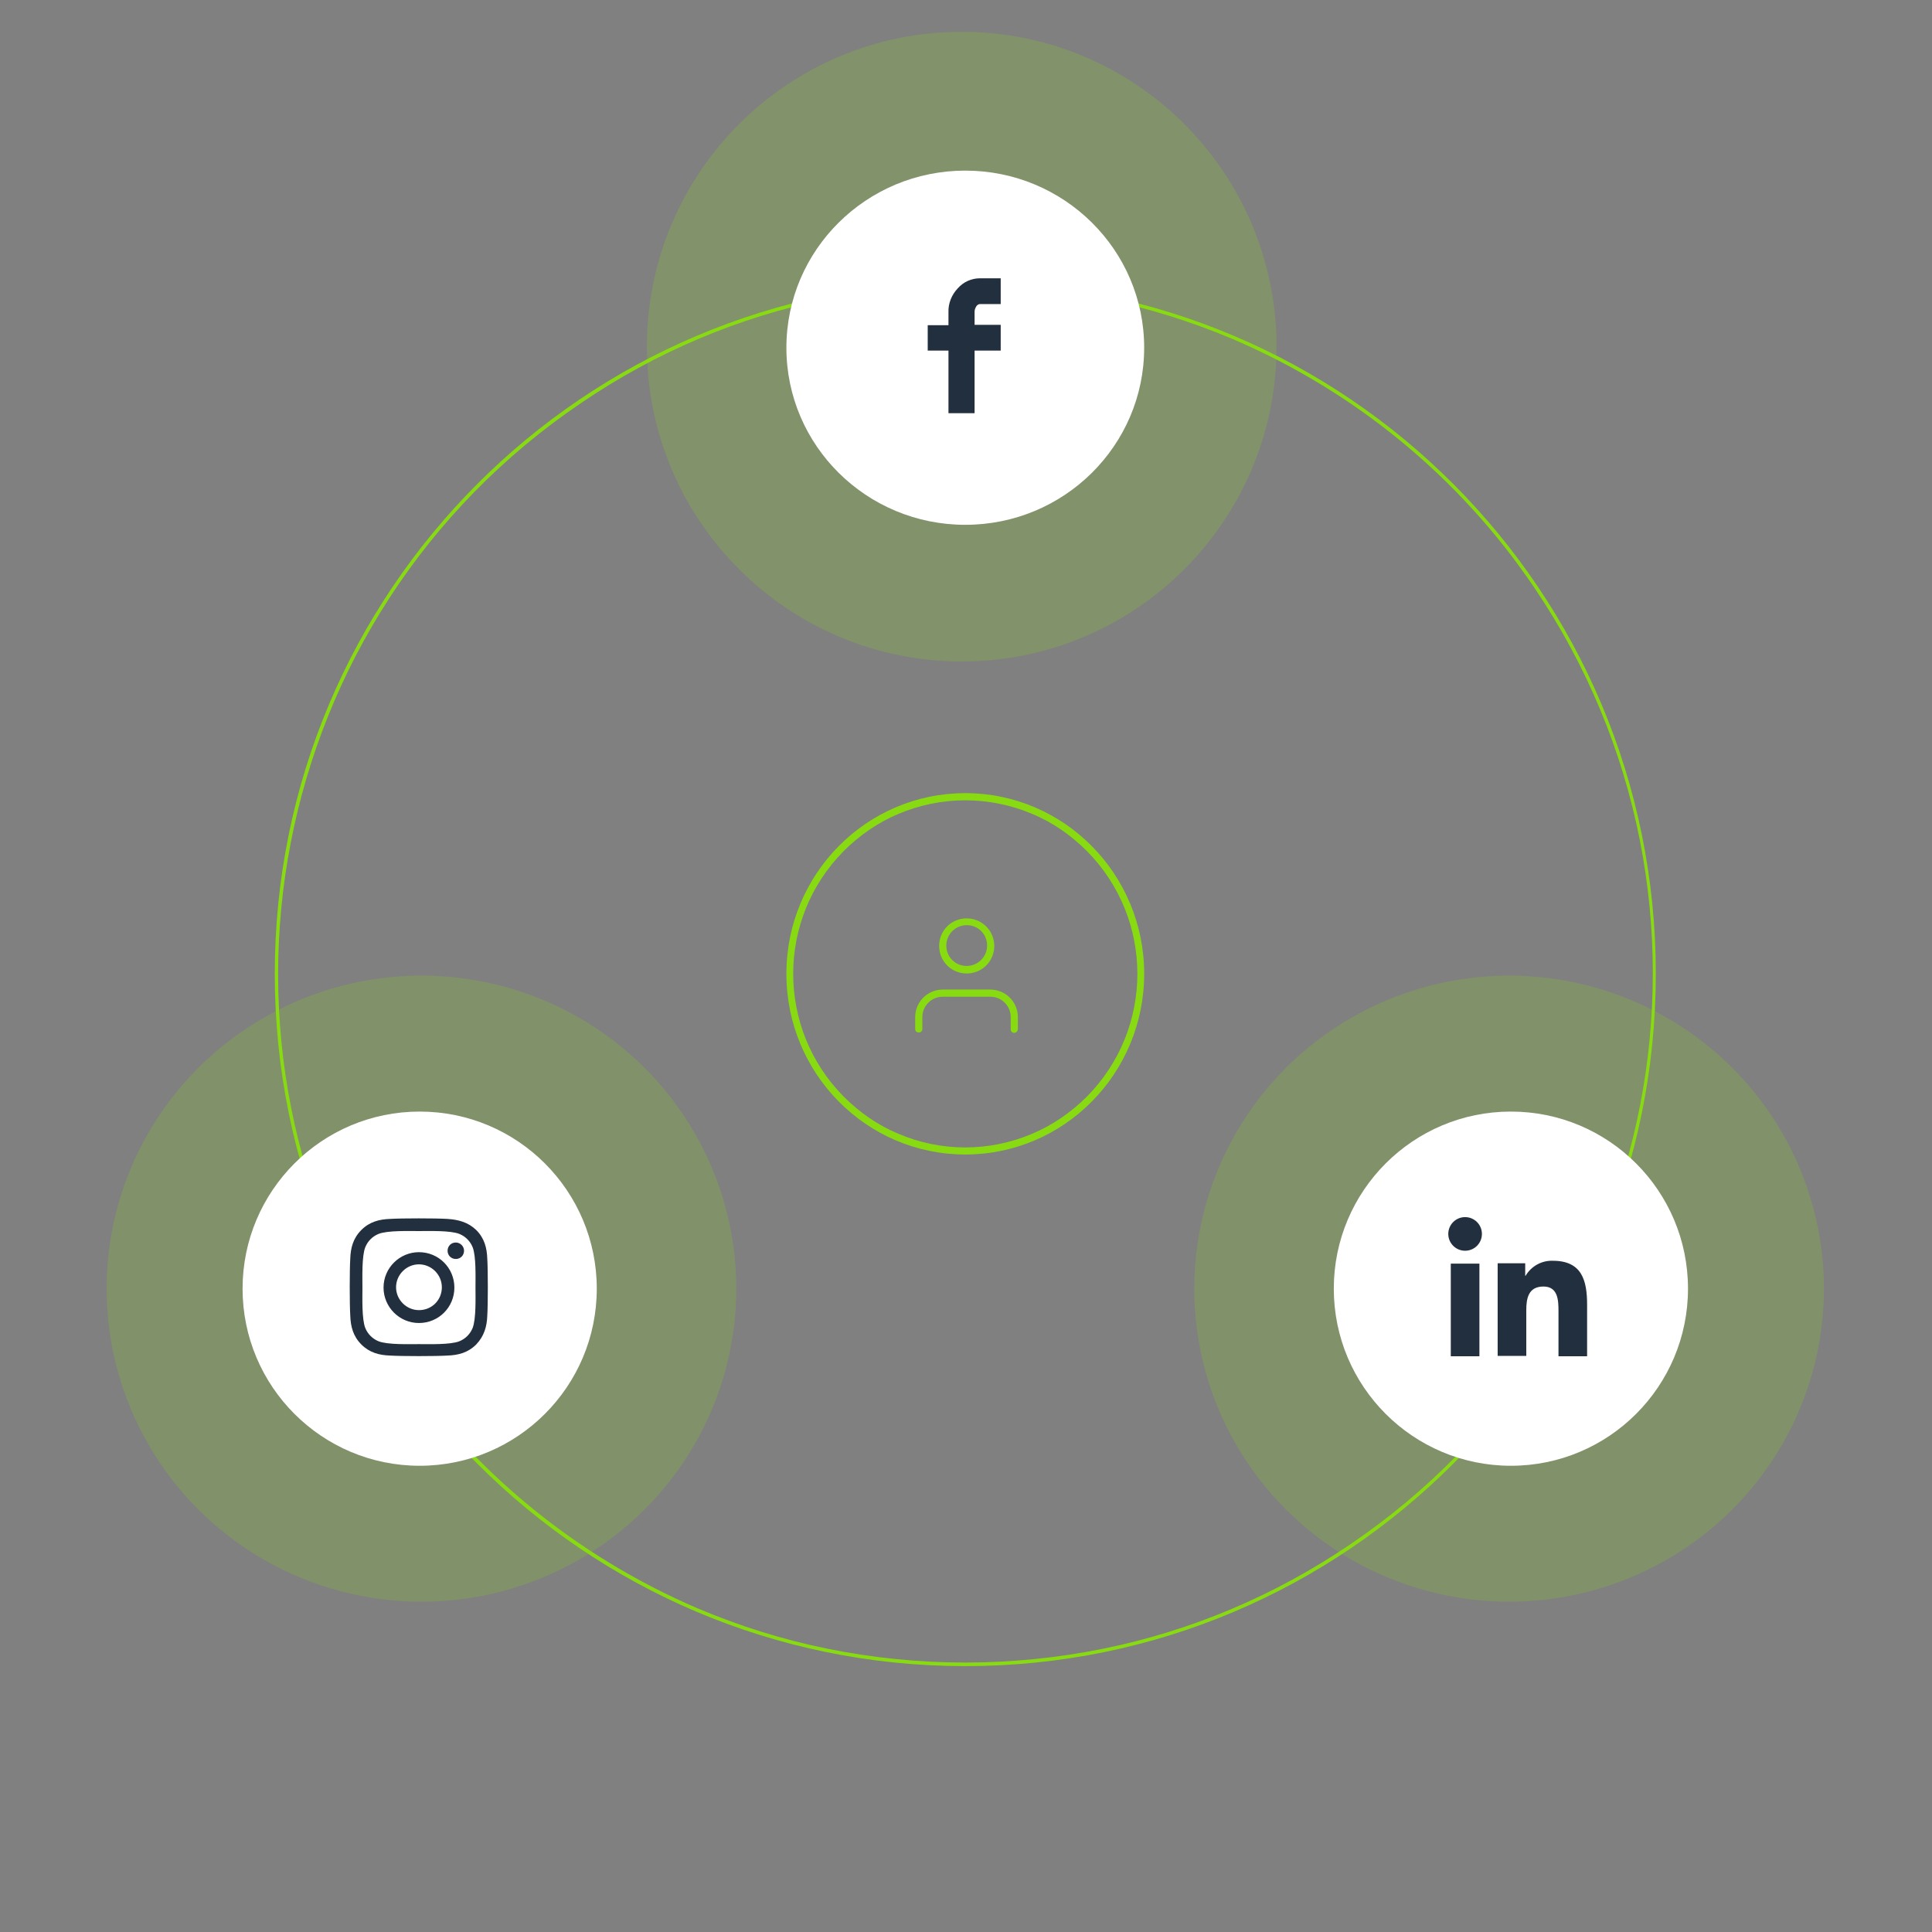
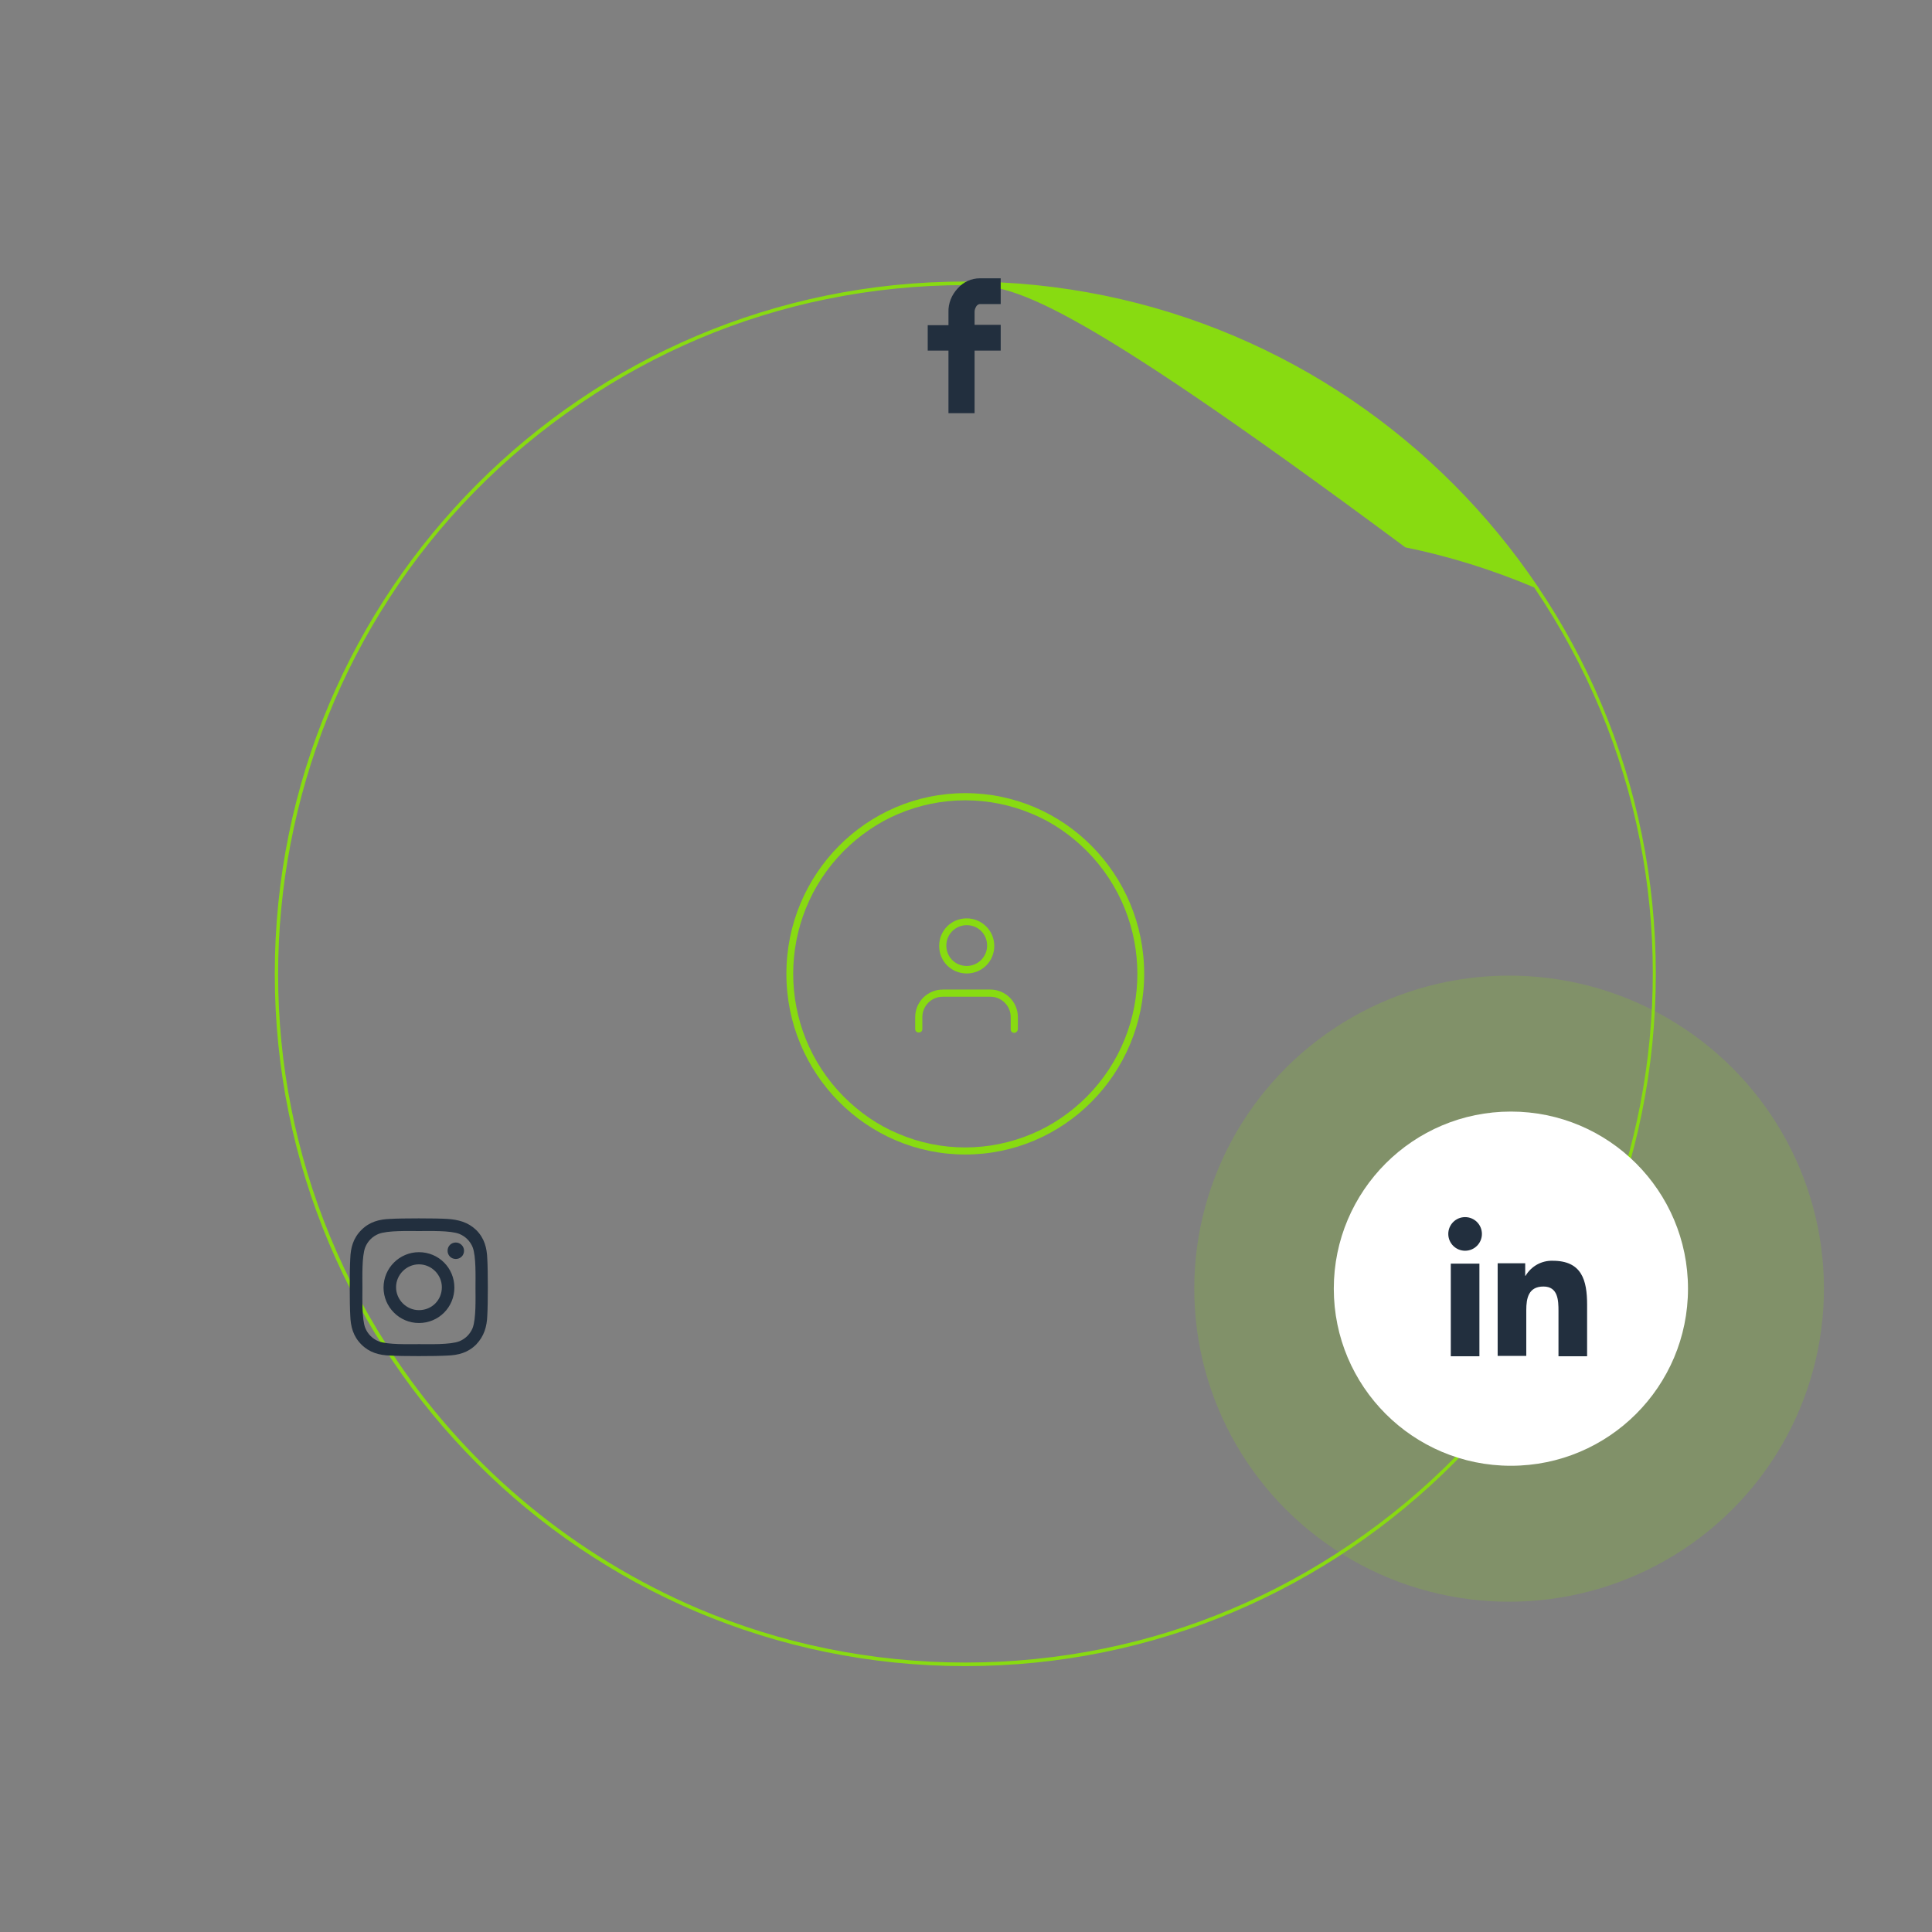
<svg xmlns="http://www.w3.org/2000/svg" xmlns:xlink="http://www.w3.org/1999/xlink" version="1.1" id="Capa_3" x="0px" y="0px" viewBox="0 0 540 540" style="enable-background:new 0 0 540 540;" xml:space="preserve">
  <rect x="0" y="0" width="540" height="540" fill="#808080" stroke="none" />
  <style type="text/css">
	.st0{fill:#88DB11;}
	.st1{opacity:0.2;fill:#88DB11;enable-background:new    ;}
	.st2{fill:#FFFFFF;}
	.st3{opacity:0.198;fill:#88DB11;enable-background:new    ;}
	.st4{fill:#222F3E;}
	.st5{clip-path:url(#SVGID_00000178886207584863796020000016979457740401175946_);}
	.st6{clip-path:url(#SVGID_00000059271946651337111490000004294645977618741178_);}
	.st7{clip-path:url(#SVGID_00000026152631260150239800000003457456744220769711_);}
</style>
  <g id="Grupo_51" transform="translate(-240 -4252.213)">
-     <path id="Elipse_27_00000046299215449414213990000014594085181961795478_" class="st0" d="M509.8,4331.9c-13,0-26,1.3-38.7,3.9   c-24.6,5-47.9,14.9-68.6,29c-88.2,59.6-111.3,179.5-51.6,267.6c20.8,30.8,50.1,54.8,84.2,69.4c11.6,4.9,23.7,8.7,36,11.2   c25.5,5.2,51.9,5.2,77.4,0c24.6-5,47.9-14.9,68.7-29c88.2-59.6,111.3-179.5,51.6-267.6c-20.8-30.8-50.1-54.8-84.2-69.4   c-11.6-4.9-23.7-8.7-36-11.2C535.8,4333.2,522.8,4331.9,509.8,4331.9 M509.8,4330.9c106.6,0,193,86.6,193,193.5   c0,106.9-86.4,193.5-193,193.5s-193-86.6-193-193.5C316.8,4417.5,403.2,4330.9,509.8,4330.9z" />
+     <path id="Elipse_27_00000046299215449414213990000014594085181961795478_" class="st0" d="M509.8,4331.9c-13,0-26,1.3-38.7,3.9   c-24.6,5-47.9,14.9-68.6,29c-88.2,59.6-111.3,179.5-51.6,267.6c20.8,30.8,50.1,54.8,84.2,69.4c11.6,4.9,23.7,8.7,36,11.2   c25.5,5.2,51.9,5.2,77.4,0c24.6-5,47.9-14.9,68.7-29c88.2-59.6,111.3-179.5,51.6-267.6c-11.6-4.9-23.7-8.7-36-11.2C535.8,4333.2,522.8,4331.9,509.8,4331.9 M509.8,4330.9c106.6,0,193,86.6,193,193.5   c0,106.9-86.4,193.5-193,193.5s-193-86.6-193-193.5C316.8,4417.5,403.2,4330.9,509.8,4330.9z" />
    <path id="Elipse_31_00000170245596677012497920000016423938863942927522_" class="st0" d="M509.8,4475.9c-6.4,0-12.8,1.3-18.7,3.8   c-5.7,2.4-10.9,6-15.3,10.4c-18.8,19-18.8,49.6,0,68.6c4.4,4.4,9.5,8,15.3,10.4c11.9,5.1,25.4,5.1,37.4,0c5.7-2.4,10.9-6,15.3-10.4   c18.8-19,18.8-49.6,0-68.6c-4.4-4.4-9.5-8-15.3-10.4C522.6,4477.2,516.2,4475.9,509.8,4475.9 M509.8,4473.9c27.6,0,50,22.6,50,50.5   c0,27.9-22.4,50.5-50,50.5c-27.6,0-50-22.6-50-50.5C459.8,4496.5,482.2,4473.9,509.8,4473.9z" />
    <ellipse id="Elipse_23_00000086672911511851198210000006016900674781248680_" class="st1" cx="661.8" cy="4612.4" rx="88" ry="87.5" />
-     <ellipse id="Elipse_22_00000162311365526279761800000015543550069619709061_" class="st1" cx="357.8" cy="4612.4" rx="88" ry="87.5" />
-     <circle id="Elipse_28_00000124151879407213696580000018322102362368968106_" class="st2" cx="357.3" cy="4612.4" r="49.5" />
    <circle id="Elipse_29_00000150790399701731981030000008253081826297387675_" class="st2" cx="662.3" cy="4612.4" r="49.5" />
-     <path id="Trazado_24_00000129894235316608861880000007618023692956978574_" class="st3" d="M508.8,4261.1c48.6,0,88,39.4,88,88   s-39.4,88-88,88s-88-39.4-88-88c0,0,0,0,0,0C420.8,4300.5,460.2,4261.1,508.8,4261.1z" />
    <path id="Icon_awesome-linkedin-in_00000147916768419788673150000005306158616989924796_" class="st4" d="M653.5,4631.3h-8v-25.9h8   V4631.3z M649.5,4601.8c-2.6,0-4.7-2.1-4.7-4.7c0-2.6,2.1-4.7,4.7-4.7c2.6,0,4.7,2.1,4.7,4.7   C654.2,4599.7,652.1,4601.8,649.5,4601.8z M683.6,4631.3h-8v-12.6c0-3-0.1-6.9-4.2-6.9c-4.2,0-4.8,3.3-4.8,6.6v12.8h-8v-25.9h7.7   v3.5h0.1c1.6-2.7,4.5-4.3,7.6-4.2c8.1,0,9.6,5.4,9.6,12.3L683.6,4631.3L683.6,4631.3z" />
    <path id="Icon_awesome-instagram_00000037664920104744260430000007343954403063302277_" class="st4" d="M357.1,4602.2   c-5.4,0-9.9,4.4-9.9,9.9c0,5.4,4.4,9.9,9.9,9.9s9.9-4.4,9.9-9.9c0,0,0,0,0,0C367,4606.6,362.6,4602.2,357.1,4602.2   C357.1,4602.2,357.1,4602.2,357.1,4602.2z M357.1,4618.4c-3.5,0-6.4-2.9-6.4-6.4c0-3.5,2.9-6.4,6.4-6.4s6.4,2.9,6.4,6.4l0,0   C363.5,4615.6,360.7,4618.4,357.1,4618.4L357.1,4618.4z M369.7,4601.8c0,1.3-1,2.3-2.3,2.3s-2.3-1-2.3-2.3c0-1.3,1-2.3,2.3-2.3l0,0   C368.6,4599.5,369.7,4600.5,369.7,4601.8C369.7,4601.8,369.7,4601.8,369.7,4601.8z M376.2,4604.1c-0.1-3.1-0.8-5.8-3.1-8.1   c-2.3-2.2-5-2.9-8.1-3.1c-3.2-0.2-12.7-0.2-15.9,0c-3.1,0.1-5.8,0.8-8.1,3.1c-2.3,2.3-3,5-3.1,8c-0.2,3.2-0.2,12.7,0,15.9   c0.1,3.1,0.8,5.8,3.1,8.1s5,3,8.1,3.1c3.2,0.2,12.7,0.2,15.9,0c3.1-0.1,5.8-0.8,8.1-3.1c2.2-2.3,3-5,3.1-8.1   C376.4,4616.8,376.4,4607.3,376.2,4604.1L376.2,4604.1z M372.1,4623.4c-0.7,1.7-2,3-3.7,3.7c-2.5,1-8.5,0.8-11.3,0.8   c-2.8,0-8.8,0.2-11.3-0.8c-1.7-0.7-3-2-3.7-3.7c-1-2.5-0.8-8.5-0.8-11.3s-0.2-8.8,0.8-11.3c0.7-1.7,2-3,3.7-3.7   c2.5-1,8.5-0.8,11.3-0.8s8.8-0.2,11.3,0.8c1.7,0.7,3,2,3.7,3.7c1,2.5,0.8,8.5,0.8,11.3S373.1,4620.8,372.1,4623.4z" />
    <g>
      <defs>
        <rect id="SVGID_1_" x="270.8" y="4367.9" width="145" height="145" />
      </defs>
      <clipPath id="SVGID_00000072279327477123240240000000419612652879938745_">
        <use xlink:href="#SVGID_1_" style="overflow:visible;" />
      </clipPath>
      <g id="Enmascarar_grupo_3_00000021094961925724371620000017360951028601677204_" transform="translate(240.873 4359.387)" style="clip-path:url(#SVGID_00000072279327477123240240000000419612652879938745_);">
        <path id="Elipse_24_00000109750502452503491980000016154294731104528056_" class="st2" d="M281.4-0.5c-12,0-24,1.2-35.8,3.6     c-22.7,4.7-44.3,13.7-63.5,26.7c-28.5,19.3-50.9,46.4-64.3,78.1c-4.5,10.7-8,21.9-10.3,33.3c-4.8,23.6-4.8,47.9,0,71.5     c4.6,22.7,13.7,44.3,26.7,63.5c19.3,28.5,46.4,50.9,78.1,64.3c10.7,4.5,21.9,8,33.3,10.3c23.6,4.8,47.9,4.8,71.5,0     c22.7-4.6,44.3-13.7,63.5-26.7c28.5-19.3,50.9-46.4,64.3-78.1c4.5-10.7,8-21.9,10.3-33.3c4.8-23.6,4.8-47.9,0-71.5     c-4.6-22.7-13.7-44.3-26.7-63.5c-19.3-28.5-46.4-50.9-78.1-64.3c-10.7-4.5-21.9-8-33.3-10.3C305.4,0.7,293.5-0.5,281.4-0.5      M281.4-1.5C380-1.5,459.9,78.4,459.9,177S380,355.5,281.4,355.5S102.9,275.6,102.9,177S182.9-1.5,281.4-1.5z" />
      </g>
    </g>
    <g>
      <defs>
        <rect id="SVGID_00000034076660835224950890000004428845488987282845_" x="444.9" y="4642.1" transform="matrix(0.866 -0.5 0.5 0.866 -2287.967 890.313)" width="145" height="145" />
      </defs>
      <clipPath id="SVGID_00000182514309724078524420000009882606981751224234_">
        <use xlink:href="#SVGID_00000034076660835224950890000004428845488987282845_" style="overflow:visible;" />
      </clipPath>
      <g id="Enmascarar_grupo_5_00000078731264465749964350000005923443428574436532_" transform="translate(461.012 4804.699) rotate(-120)" style="clip-path:url(#SVGID_00000182514309724078524420000009882606981751224234_);">
        <path id="Elipse_26_00000114034924723015824500000001087623030198731145_" class="st2" d="M228.9,12.5c-12,0-24,1.2-35.8,3.6     c-22.7,4.6-44.2,13.7-63.4,26.7C101.2,62,78.9,89.1,65.4,120.8c-4.5,10.7-8,21.9-10.3,33.3c-4.8,23.6-4.8,47.9,0,71.5     c4.6,22.7,13.7,44.2,26.7,63.4c19.3,28.5,46.4,50.9,78.1,64.3c10.7,4.5,21.9,8,33.3,10.3c23.6,4.8,47.9,4.8,71.5,0     c22.7-4.6,44.2-13.7,63.4-26.7c28.5-19.3,50.9-46.4,64.3-78.1c4.5-10.7,8-21.9,10.3-33.3c4.8-23.6,4.8-47.9,0-71.5     c-4.6-22.7-13.7-44.2-26.7-63.4c-19.3-28.5-46.4-50.9-78.1-64.3c-10.7-4.5-21.9-8-33.3-10.3C252.9,13.7,240.9,12.5,228.9,12.5      M228.9,11.5c98.5,0,178.4,79.9,178.4,178.4c0,98.5-79.9,178.4-178.4,178.4c-98.5,0-178.4-79.9-178.4-178.4c0,0,0,0,0,0     C50.5,91.4,130.4,11.5,228.9,11.5z" />
      </g>
    </g>
    <g>
      <defs>
        <rect id="SVGID_00000170246884351814264930000002965896920443391391_" x="603.8" y="4367.9" width="145" height="145" />
      </defs>
      <clipPath id="SVGID_00000154421199301426283150000011032598389398670247_">
        <use xlink:href="#SVGID_00000170246884351814264930000002965896920443391391_" style="overflow:visible;" />
      </clipPath>
      <g id="Enmascarar_grupo_4_00000077300769478082268950000016492088826431730350_" transform="translate(574.164 4359.387)" style="clip-path:url(#SVGID_00000154421199301426283150000011032598389398670247_);">
        <path id="Elipse_25_00000150785013579282006840000015123792587103562918_" class="st2" d="M-76.8-0.5c-12,0-24,1.2-35.8,3.6     c-22.7,4.7-44.3,13.7-63.5,26.7c-28.5,19.3-50.9,46.4-64.3,78.1c-4.5,10.7-8,21.9-10.3,33.3c-4.8,23.6-4.8,47.9,0,71.5     c4.6,22.7,13.7,44.3,26.7,63.5c19.3,28.5,46.4,50.9,78.1,64.3c10.7,4.5,21.9,8,33.3,10.3c23.6,4.8,47.9,4.8,71.5,0     c22.7-4.6,44.3-13.7,63.5-26.7c28.5-19.3,50.9-46.4,64.3-78.1c4.5-10.7,8-21.9,10.3-33.3c4.8-23.6,4.8-47.9,0-71.5     c-4.6-22.7-13.7-44.3-26.7-63.5C51.1,49.2,24,26.9-7.8,13.4c-10.7-4.5-21.9-8-33.3-10.3C-52.8,0.7-64.8-0.5-76.8-0.5 M-76.8-1.5     c98.6,0,178.5,79.9,178.5,178.5S21.7,355.5-76.8,355.5S-255.3,275.6-255.3,177S-175.4-1.5-76.8-1.5z" />
      </g>
    </g>
-     <ellipse id="Elipse_30_00000093158231865428175140000012530021758331421328_" class="st2" cx="509.8" cy="4349.4" rx="50" ry="49.5" />
    <path id="Icon_zocial-facebook_00000104686972538813008790000010461348077977236119_" class="st4" d="M499.3,4350.3v-7.2h5.8v-3.6   c-0.1-2.5,0.9-4.9,2.6-6.7c1.6-1.8,3.8-2.8,6.2-2.8h5.8v7.2h-5.8c-0.4,0-0.8,0.3-1,0.6c-0.3,0.5-0.5,1-0.5,1.5v3.7h7.3v7.2h-7.3   v17.5h-7.3v-17.5H499.3z" />
    <g id="Icon_feather-user_00000124869092879110235260000003339917001890379944_" transform="translate(461 4496.5)">
      <path id="Trazado_18_00000114755465641069869420000015452823000090823077_" class="st0" d="M62.5,44.4c-0.6,0-1-0.4-1-1V40    c0-3.1-2.5-5.7-5.7-5.7H42.5c-3.1,0-5.7,2.5-5.7,5.7v3.3c0,0.6-0.4,1-1,1s-1-0.4-1-1V40c0-4.2,3.4-7.7,7.7-7.7h13.3    c4.2,0,7.7,3.4,7.7,7.7v3.3C63.5,43.9,63,44.4,62.5,44.4z" />
      <path id="Trazado_19_00000103977978838339507600000016503825512511936680_" class="st0" d="M49.2,12.4c4.2,0,7.7,3.4,7.7,7.7    s-3.4,7.7-7.7,7.7s-7.7-3.4-7.7-7.7l0,0C41.5,15.8,44.9,12.4,49.2,12.4z M49.2,25.7c3.1,0,5.7-2.5,5.7-5.7s-2.5-5.7-5.7-5.7    c-3.1,0-5.7,2.5-5.7,5.7c0,0,0,0,0,0C43.5,23.2,46,25.7,49.2,25.7z" />
    </g>
  </g>
</svg>